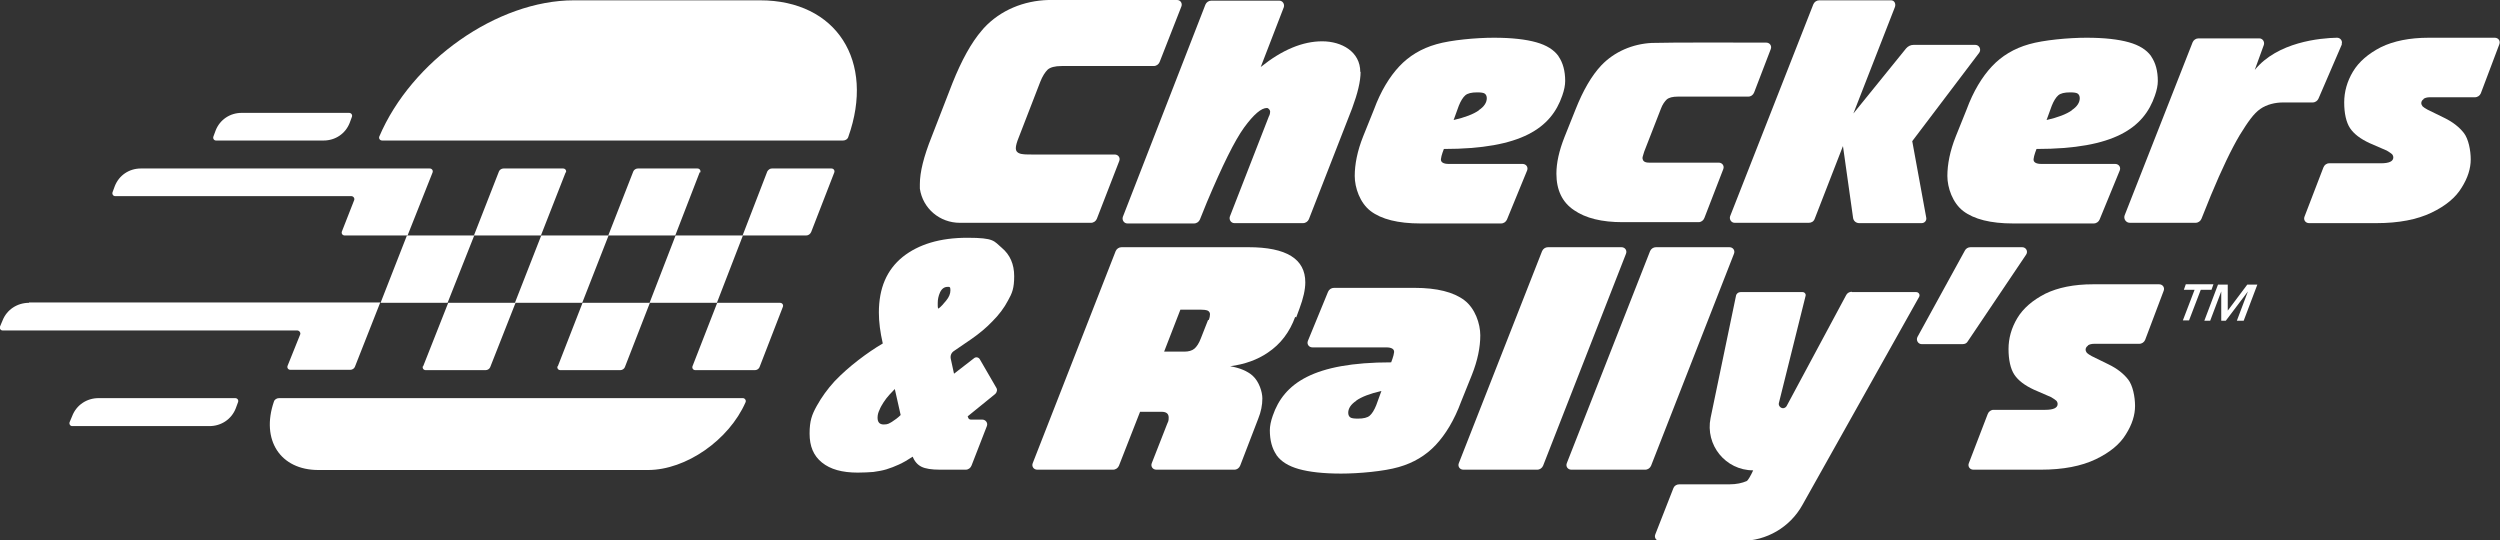
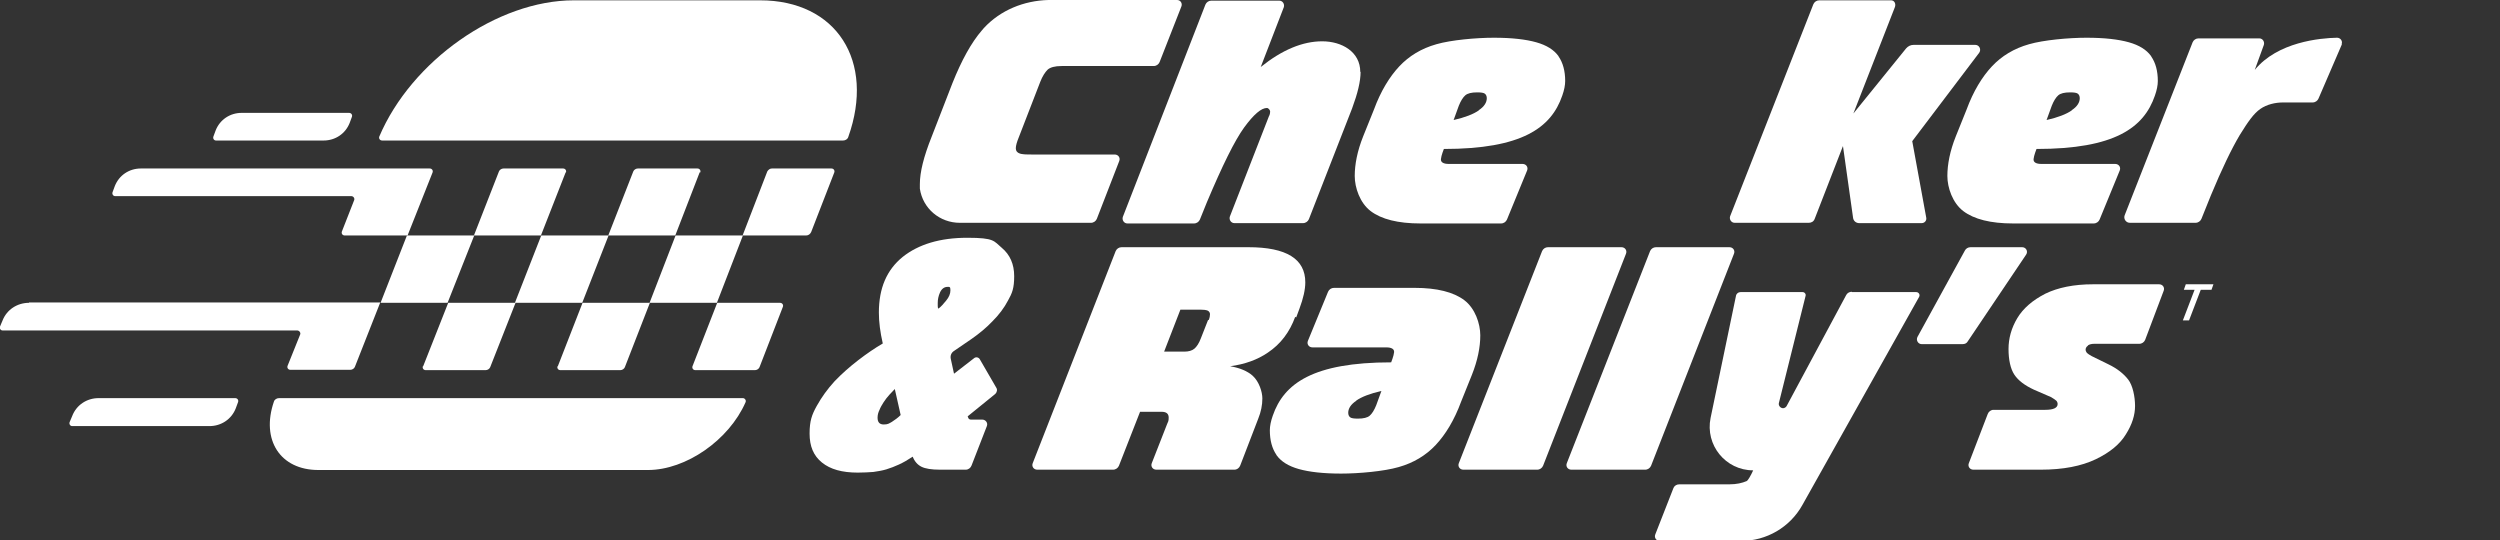
<svg xmlns="http://www.w3.org/2000/svg" id="CheckersRallysTM_x5F_H_x5F_Primary" version="1.1" viewBox="0 0 768.6 166.1">
  <rect x="0" y="0" width="768.6" height="166.1" fill="#333333" stroke="none" />
  <defs>
    <style>
      .st0 {
        fill: #fff;
      }
    </style>
  </defs>
  <g>
    <path class="st0" d="M228.3,122.4H85.8c-.7,0-1.4.4-1.6,1.1-4,11.7,1.9,21,13.7,21h101.3c11.7,0,24.9-9.2,30-20.8.3-.6-.2-1.3-.8-1.3Z" />
    <path class="st0" d="M130,112.6c-.2.6.2,1.2.9,1.2h18.4c.6,0,1.2-.4,1.4-.9l7.8-19.8h-20.7l-7.7,19.5Z" />
    <path class="st0" d="M171.4,112.6c-.2.6.2,1.2.9,1.2h18.4c.6,0,1.2-.4,1.4-.9l7.7-19.8h-20.7l-7.6,19.5Z" />
    <polygon class="st0" points="166.4 72.4 158.3 93.1 179 93.1 187.1 72.4 166.4 72.4" />
    <polygon class="st0" points="199.7 93.1 220.4 93.1 228.4 72.4 207.7 72.4 199.7 93.1" />
    <path class="st0" d="M213.7,113.8h18.4c.6,0,1.2-.4,1.4-.9l7.2-18.6c.2-.6-.2-1.2-.9-1.2h-19.3l-7.6,19.5c-.2.6.2,1.2.9,1.2Z" />
    <path class="st0" d="M174,53c.2-.6-.2-1.2-.9-1.2h-18.3c-.6,0-1.2.4-1.4.9l-7.7,19.7h20.6l7.6-19.4Z" />
    <polygon class="st0" points="125.1 72.4 117 93.1 137.6 93.1 145.8 72.4 125.1 72.4" />
    <path class="st0" d="M131.9,51.8H43.3c-3.6,0-6.7,2.1-8,5.4l-.7,1.9c-.2.6.2,1.2.8,1.2h72.6c.6,0,1.1.6.9,1.2l-3.8,9.7c-.2.6.2,1.2.9,1.2h19.3l7.7-19.4c.2-.6-.2-1.2-.9-1.2Z" />
    <path class="st0" d="M215.3,53c.2-.6-.2-1.2-.9-1.2h-18.3c-.6,0-1.2.4-1.4.9l-7.7,19.7h20.6l7.5-19.4Z" />
    <path class="st0" d="M255.6,51.8h-18.3c-.6,0-1.1.4-1.4.9l-7.6,19.7h19.5c.7,0,1.3-.4,1.6-1.1l7.1-18.3c.2-.6-.2-1.2-.9-1.2Z" />
    <path class="st0" d="M8.9,93.1c-3.6,0-6.8,2.1-8.1,5.4l-.8,1.9c-.2.6.2,1.2.8,1.2h90.6c.6,0,1.1.7.9,1.2l-3.9,9.7c-.2.6.2,1.2.9,1.2h18.4c.6,0,1.2-.4,1.4-.9l7.8-19.8H8.9Z" />
    <path class="st0" d="M66.4,43.2h33.1c3.6,0,6.7-2.1,8-5.4l.7-1.9c.2-.6-.2-1.2-.9-1.2h-33c-3.6,0-6.7,2.1-8,5.4l-.7,1.9c-.2.6.2,1.2.8,1.2Z" />
    <path class="st0" d="M72.5,122.4H30.3c-3.6,0-6.8,2.1-8.1,5.5l-.8,1.9c-.2.6.2,1.2.8,1.2h42.2c3.6,0,6.8-2.1,8.1-5.5l.7-1.9c.2-.6-.2-1.2-.9-1.2Z" />
    <path class="st0" d="M233.7.1h-57.3c-23.5,0-49.9,18.6-59.8,41.9-.2.6.2,1.2.9,1.2h141.7c.7,0,1.4-.4,1.6-1.1C269.1,18.8,257.2.1,233.7.1Z" />
  </g>
  <g>
    <path class="st0" d="M301.2,110.4l5.1,8.8c.4.6.2,1.4-.3,1.9l-8.5,6.9.2.5c.1.3.4.5.8.5h3.5c1,0,1.8,1,1.4,2l-4.7,12.1c-.3.8-1,1.3-1.8,1.3h-7.9c-2.6,0-4.5-.3-5.7-.9-1.2-.6-2.1-1.6-2.7-3.1-1.5,1-2.9,1.8-4.2,2.4-1.3.6-2.6,1.1-3.9,1.5-1.3.4-2.7.6-4,.8-1.4.1-3,.2-4.8.2-4.8,0-8.4-1-11-3.1-2.6-2.1-3.8-5-3.8-8.9s.7-5.8,2.2-8.5,3.3-5.2,5.5-7.6c2.2-2.3,4.7-4.5,7.3-6.5,2.6-2,5.1-3.7,7.5-5.1-.8-3.5-1.2-6.6-1.2-9.5,0-7.5,2.4-13.1,7.3-17.1,4.9-3.9,11.5-5.9,19.9-5.9s8.1,1,10.6,3.1c2.5,2.1,3.8,5,3.8,8.7s-.6,5.2-1.9,7.5c-1.2,2.3-2.8,4.4-4.8,6.4-1.9,2-4.1,3.8-6.4,5.4-1.9,1.3-3.6,2.5-5.4,3.7-.8.5-1.2,1.4-1,2.4l1,4.6,6.2-4.8c.5-.4,1.3-.3,1.7.3ZM275.1,119.6c-.5.5-1,1.1-1.7,1.8-.6.7-1.2,1.4-1.7,2.2-.5.8-1,1.6-1.3,2.4-.4.8-.6,1.6-.6,2.4,0,1.4.6,2.1,1.9,2.1s1.6-.3,2.5-.8c.9-.6,1.8-1.2,2.7-2.1l-1.8-8ZM288.5,94.9c.8-.6,1.6-1.5,2.4-2.5.9-1.1,1.3-2.1,1.3-3.2s-.3-1-.9-1c-1,0-1.8.6-2.3,1.7-.5,1.1-.7,2.2-.7,3.2s0,.7,0,.9c0,.3,0,.6.2.9Z" />
    <g>
      <path class="st0" d="M398.5,97.6l1-2.7c1.2-3.2,1.8-5.9,1.8-8.1,0-7.2-5.8-10.8-17.5-10.8h-39c-.8,0-1.5.5-1.8,1.2l-25.5,65.2c-.4,1,.3,2,1.4,2h23.3c.8,0,1.5-.5,1.8-1.2l6.5-16.6h6.6c1.5,0,2.2.6,2.2,1.8s-.2,1.2-.5,2l-4.7,12c-.4,1,.3,2,1.4,2h24c.8,0,1.5-.5,1.8-1.3l5.5-14.3c.9-2.2,1.3-4.3,1.3-6.3s-1-5.2-3-7c-1.6-1.4-3.9-2.4-6.9-2.9,4.5-.6,8.4-2,11.6-4.2,3.9-2.6,6.7-6.3,8.4-11ZM371.4,98.4l-2.2,5.6c-.6,1.6-1.3,2.6-2,3.2-.7.6-1.8.9-3,.9h-6.3l5-12.9h6.2c1,0,1.7.1,2.2.3.4.2.7.6.7,1.1s-.1,1.1-.4,1.8Z" />
      <path class="st0" d="M474.1,77.2l-25.6,65.2c-.4,1,.3,2,1.4,2h22.7c.8,0,1.5-.5,1.8-1.2l25.5-65.2c.4-1-.3-2-1.4-2h-22.6c-.8,0-1.5.5-1.8,1.2Z" />
      <path class="st0" d="M507.3,77.2l-25.6,65.2c-.4,1,.3,2,1.4,2h22.7c.8,0,1.5-.5,1.8-1.2l25.5-65.2c.4-1-.3-2-1.4-2h-22.6c-.8,0-1.5.5-1.8,1.2Z" />
      <path class="st0" d="M569.3,89.7c-.7,0-1.4.4-1.7,1l-18.3,34.1c-.2.4-.7.7-1.1.7h0c-.8,0-1.5-.8-1.3-1.6l8.2-32.9c.2-.6-.3-1.2-.9-1.2h-19.1c-.7,0-1.3.5-1.4,1.2l-7.8,37.5c-1.7,8.3,4.6,16.1,13.1,16.1h0c-.7,1.5-1.5,3-2,3.3-1.4.6-3.1,1-5.3,1h-15.4c-.8,0-1.5.4-1.8,1.1l-5.6,14.3c-.4,1,.3,2,1.4,2h25c7.8,0,15-4.2,18.8-11l35.9-64c.4-.7-.1-1.5-.9-1.5h-19.7Z" />
      <path class="st0" d="M641.9,106.2c.4-.3,1.1-.5,1.9-.5h13.9c.8,0,1.5-.5,1.8-1.2l5.7-15.1c.4-1-.3-2-1.4-2h-20.3c-5.9,0-10.8,1-14.7,2.9-3.9,2-6.8,4.5-8.6,7.5-1.8,3-2.7,6.2-2.7,9.5s.6,6.1,1.8,7.9c1.2,1.8,3.2,3.3,6,4.6l5.3,2.3c.8.5,1.3.8,1.6,1.1.2.2.4.6.4,1,0,1.2-1.3,1.8-3.8,1.8h-15.9c-.8,0-1.5.5-1.8,1.3l-5.8,15.1c-.4,1,.3,2,1.4,2h20.7c6.9,0,12.5-1.1,16.9-3.2,4.4-2.1,7.5-4.7,9.3-7.7,1.9-3,2.8-5.9,2.8-8.7s-.7-6.3-2.1-8.1c-1.4-1.8-3.4-3.4-6.1-4.7l-5.1-2.5c-.7-.4-1.2-.7-1.5-1-.2-.3-.4-.6-.4-1s.2-.9.7-1.2Z" />
      <path class="st0" d="M392.5,140c1.4,1.9,3.6,3.3,6.8,4.2,3.2.9,7.5,1.4,13,1.4s13.2-.7,17.7-2c4.6-1.3,8.4-3.6,11.4-6.8,3-3.2,5.7-7.6,7.8-13.3l3.3-8.2c1.8-4.5,2.6-8.6,2.6-12.2s-1.6-8.3-4.9-10.8c-3.3-2.5-8.4-3.8-15.3-3.8h-24.8c-.8,0-1.5.5-1.8,1.2l-6.2,15.1c-.4,1,.3,2,1.4,2h22.7c1.6,0,2.5.5,2.4,1.5-.1,1.1-.9,3.1-.9,3.1-24,0-33,6.5-36.4,16.4-.6,1.7-.9,3.2-.9,4.5,0,3.1.7,5.6,2,7.5ZM416.9,123.2c1.7-1.2,4.3-2.2,7.8-3l-1.6,4.4c-.6,1.5-1.3,2.6-2,3.2-.7.6-1.9.9-3.6.9-1.2,0-2-.1-2.4-.4-.4-.3-.6-.8-.6-1.4,0-1.3.8-2.6,2.5-3.7Z" />
      <path class="st0" d="M604.1,77l-14.6,26.6c-.5,1,.2,2.2,1.3,2.2h12.6c.7,0,1.3-.3,1.6-.9l17.9-26.6c.7-1,0-2.3-1.2-2.3h-15.9c-.7,0-1.4.4-1.7,1Z" />
    </g>
  </g>
  <g>
    <path class="st0" d="M676.6,89.1l-3.6,9.4h-1.9l3.6-9.4h-3.3l.6-1.7h8.5l-.6,1.7h-3.3Z" />
-     <path class="st0" d="M687.7,98.6l3.4-9h0l-6.8,9h-1.4v-9s0,0,0,0l-3.4,9h-1.8l4.2-11.1h3v8c-.1,0,0,0,0,0l6-8h3.1l-4.2,11.1h-1.9Z" />
  </g>
  <g>
    <path class="st0" d="M418.3,22.1c0,2.9-.9,6.6-2.6,11.2l-13.3,34.1c-.3.7-1,1.2-1.8,1.2h-21.1c-1,0-1.7-1-1.4-2l12-30.8c.3-.5.4-1.1.4-1.5s-.5-1.1-1-1.1c-1.7,0-4,1.9-7,6-2.9,4-6.7,11.7-11.5,23.1l-2.1,5.2c-.3.7-1,1.2-1.8,1.2h-20.5c-1,0-1.7-1-1.4-2L370.6,1.4c.3-.7,1-1.2,1.8-1.2h20.9c1,0,1.7,1,1.4,2l-7.1,18.4c6.6-5.3,12.9-7.9,18.9-7.9s11.7,3.2,11.7,9.4Z" />
    <path class="st0" d="M720,13.6l-7.2,16.7c-.3.7-1,1.2-1.8,1.2h-9.1c-2.4,0-5,.6-7,2-2,1.4-3.7,3.8-6.3,8-2.5,4.2-5.5,10.4-8.9,18.6l-2.9,7.2c-.3.7-1,1.2-1.8,1.2h-20.2c-1.2,0-2-1.2-1.6-2.3l20.9-53.2c.3-.7,1-1.2,1.8-1.2h18.7c1,0,1.7,1,1.4,2l-2.8,7.7c7-8.6,20.1-9.8,25.3-9.9,1.1,0,1.8,1.1,1.4,2Z" />
    <path class="st0" d="M479.1,17.2c-1.4-1.9-3.6-3.3-6.8-4.2-3.2-.9-7.5-1.4-13-1.4s-13.2.7-17.7,2c-4.6,1.3-8.4,3.6-11.4,6.8-3,3.2-5.7,7.6-7.8,13.3l-3.3,8.2c-1.8,4.5-2.6,8.6-2.6,12.2s1.6,8.3,4.9,10.8c3.3,2.5,8.4,3.8,15.3,3.8h24.8c.8,0,1.5-.5,1.8-1.2l6.2-15.1c.4-1-.3-2-1.4-2h-22.7c-1.6,0-2.5-.5-2.4-1.5.1-1.1.9-3.1.9-3.1,24,0,33-6.5,36.4-16.4.6-1.7.9-3.2.9-4.5,0-3.1-.7-5.6-2-7.5ZM454.7,33.9c-1.7,1.2-4.3,2.2-7.8,3l1.6-4.4c.6-1.5,1.3-2.6,2-3.2.7-.6,1.9-.9,3.6-.9,1.2,0,2,.1,2.4.4.4.3.6.8.6,1.4,0,1.3-.8,2.6-2.5,3.7Z" />
-     <path class="st0" d="M504.9,48.9c0-.3.2-1.1.6-2.3l5.1-13.1c.5-1.4,1.2-2.3,1.8-2.9.7-.6,1.8-.9,3.5-.9h21.6c.8,0,1.5-.5,1.8-1.3l5.1-13.3c.4-1-.3-2-1.4-2-6.9,0-28.9-.1-35.2.1-5.9.3-11.5,2.7-15.5,6.9,0,0,0,0,0,0-3,3.2-5.6,7.7-7.9,13.5l-3.4,8.5c-1.7,4.3-2.5,8-2.5,11.3,0,5,1.8,8.8,5.4,11.2,3.6,2.5,8.6,3.7,14.9,3.7h23.4c.8,0,1.5-.5,1.8-1.3l5.8-15c.4-1-.3-2-1.4-2h-21.4c-1.4,0-2-.5-2-1.4Z" />
    <path class="st0" d="M587.9,43.4l4.3,23.5c.2.9-.5,1.7-1.4,1.7h-19.2c-1,0-1.8-.7-1.9-1.7l-3.1-22-8.7,22.4c-.3.8-1,1.2-1.8,1.2h-22.8c-1,0-1.7-1-1.4-2L557.5,1.3c.3-.7,1-1.2,1.8-1.2h22.1c1,0,1.5,1,1.2,2l-12.8,32.8,16.2-20c.6-.7,1.4-1.1,2.3-1.1h19c1.2,0,1.9,1.4,1.2,2.4l-20.6,27.2Z" />
    <path class="st0" d="M661.3,17.2c-1.4-1.9-3.6-3.3-6.8-4.2-3.2-.9-7.5-1.4-13-1.4s-13.2.7-17.7,2c-4.6,1.3-8.4,3.6-11.4,6.8-3,3.2-5.7,7.6-7.8,13.3l-3.3,8.2c-1.8,4.5-2.6,8.6-2.6,12.2s1.6,8.3,4.9,10.8c3.3,2.5,8.4,3.8,15.3,3.8h24.8c.8,0,1.5-.5,1.8-1.2l6.2-15.1c.4-1-.3-2-1.4-2h-22.7c-1.6,0-2.5-.5-2.4-1.5.1-1.1.9-3.1.9-3.1,24,0,33-6.5,36.4-16.4.6-1.7.9-3.2.9-4.5,0-3.1-.7-5.6-2-7.5ZM637,33.9c-1.7,1.2-4.3,2.2-7.8,3l1.6-4.4c.6-1.5,1.3-2.6,2-3.2.7-.6,1.9-.9,3.6-.9,1.2,0,2,.1,2.4.4.4.3.6.8.6,1.4,0,1.3-.8,2.6-2.5,3.7Z" />
-     <path class="st0" d="M745.1,30.4c.4-.3,1.1-.5,1.9-.5h13.9c.8,0,1.5-.5,1.8-1.2l5.7-15.1c.4-1-.3-2-1.4-2h-20.3c-5.9,0-10.8,1-14.7,2.9-3.9,2-6.8,4.5-8.6,7.5-1.8,3-2.7,6.2-2.7,9.5s.6,6.1,1.8,7.9c1.2,1.8,3.2,3.3,6,4.6l5.3,2.3c.8.5,1.3.8,1.6,1.1.2.2.4.6.4,1,0,1.2-1.3,1.8-3.8,1.8h-15.9c-.8,0-1.5.5-1.8,1.3l-5.8,15.1c-.4,1,.3,2,1.4,2h20.7c6.9,0,12.5-1.1,16.9-3.2,4.4-2.1,7.5-4.7,9.3-7.7,1.9-3,2.8-5.9,2.8-8.7s-.7-6.3-2.1-8.1c-1.4-1.8-3.4-3.4-6.1-4.7l-5.1-2.5c-.7-.4-1.2-.7-1.5-1-.2-.3-.4-.6-.4-1s.2-.9.7-1.2Z" />
    <path class="st0" d="M313.5,47.2c-.8-.3-1.2-.8-1.2-1.6s.3-1.9,1-3.6l6.5-16.8c.7-1.8,1.5-3,2.3-3.8.8-.7,2.2-1.1,4.3-1.1h28.3c.8,0,1.5-.5,1.8-1.2l6.7-17.1c.4-1-.3-2-1.3-2-7.4,0-32.2-.2-39.6,0-7.5.2-14.7,3.1-19.8,8.6-.2.2-.4.5-.6.7-3.3,3.8-6.3,9.3-9.1,16.3l-6.4,16.5c-2.4,6-3.6,10.8-3.6,14.5s0,.8,0,1.4c.9,6.1,6.1,10.5,12.3,10.5h40.3c.8,0,1.5-.5,1.8-1.2l6.9-17.8c.4-1-.3-2-1.4-2h-25.2c-2,0-3.4,0-4.2-.4Z" />
  </g>
</svg>